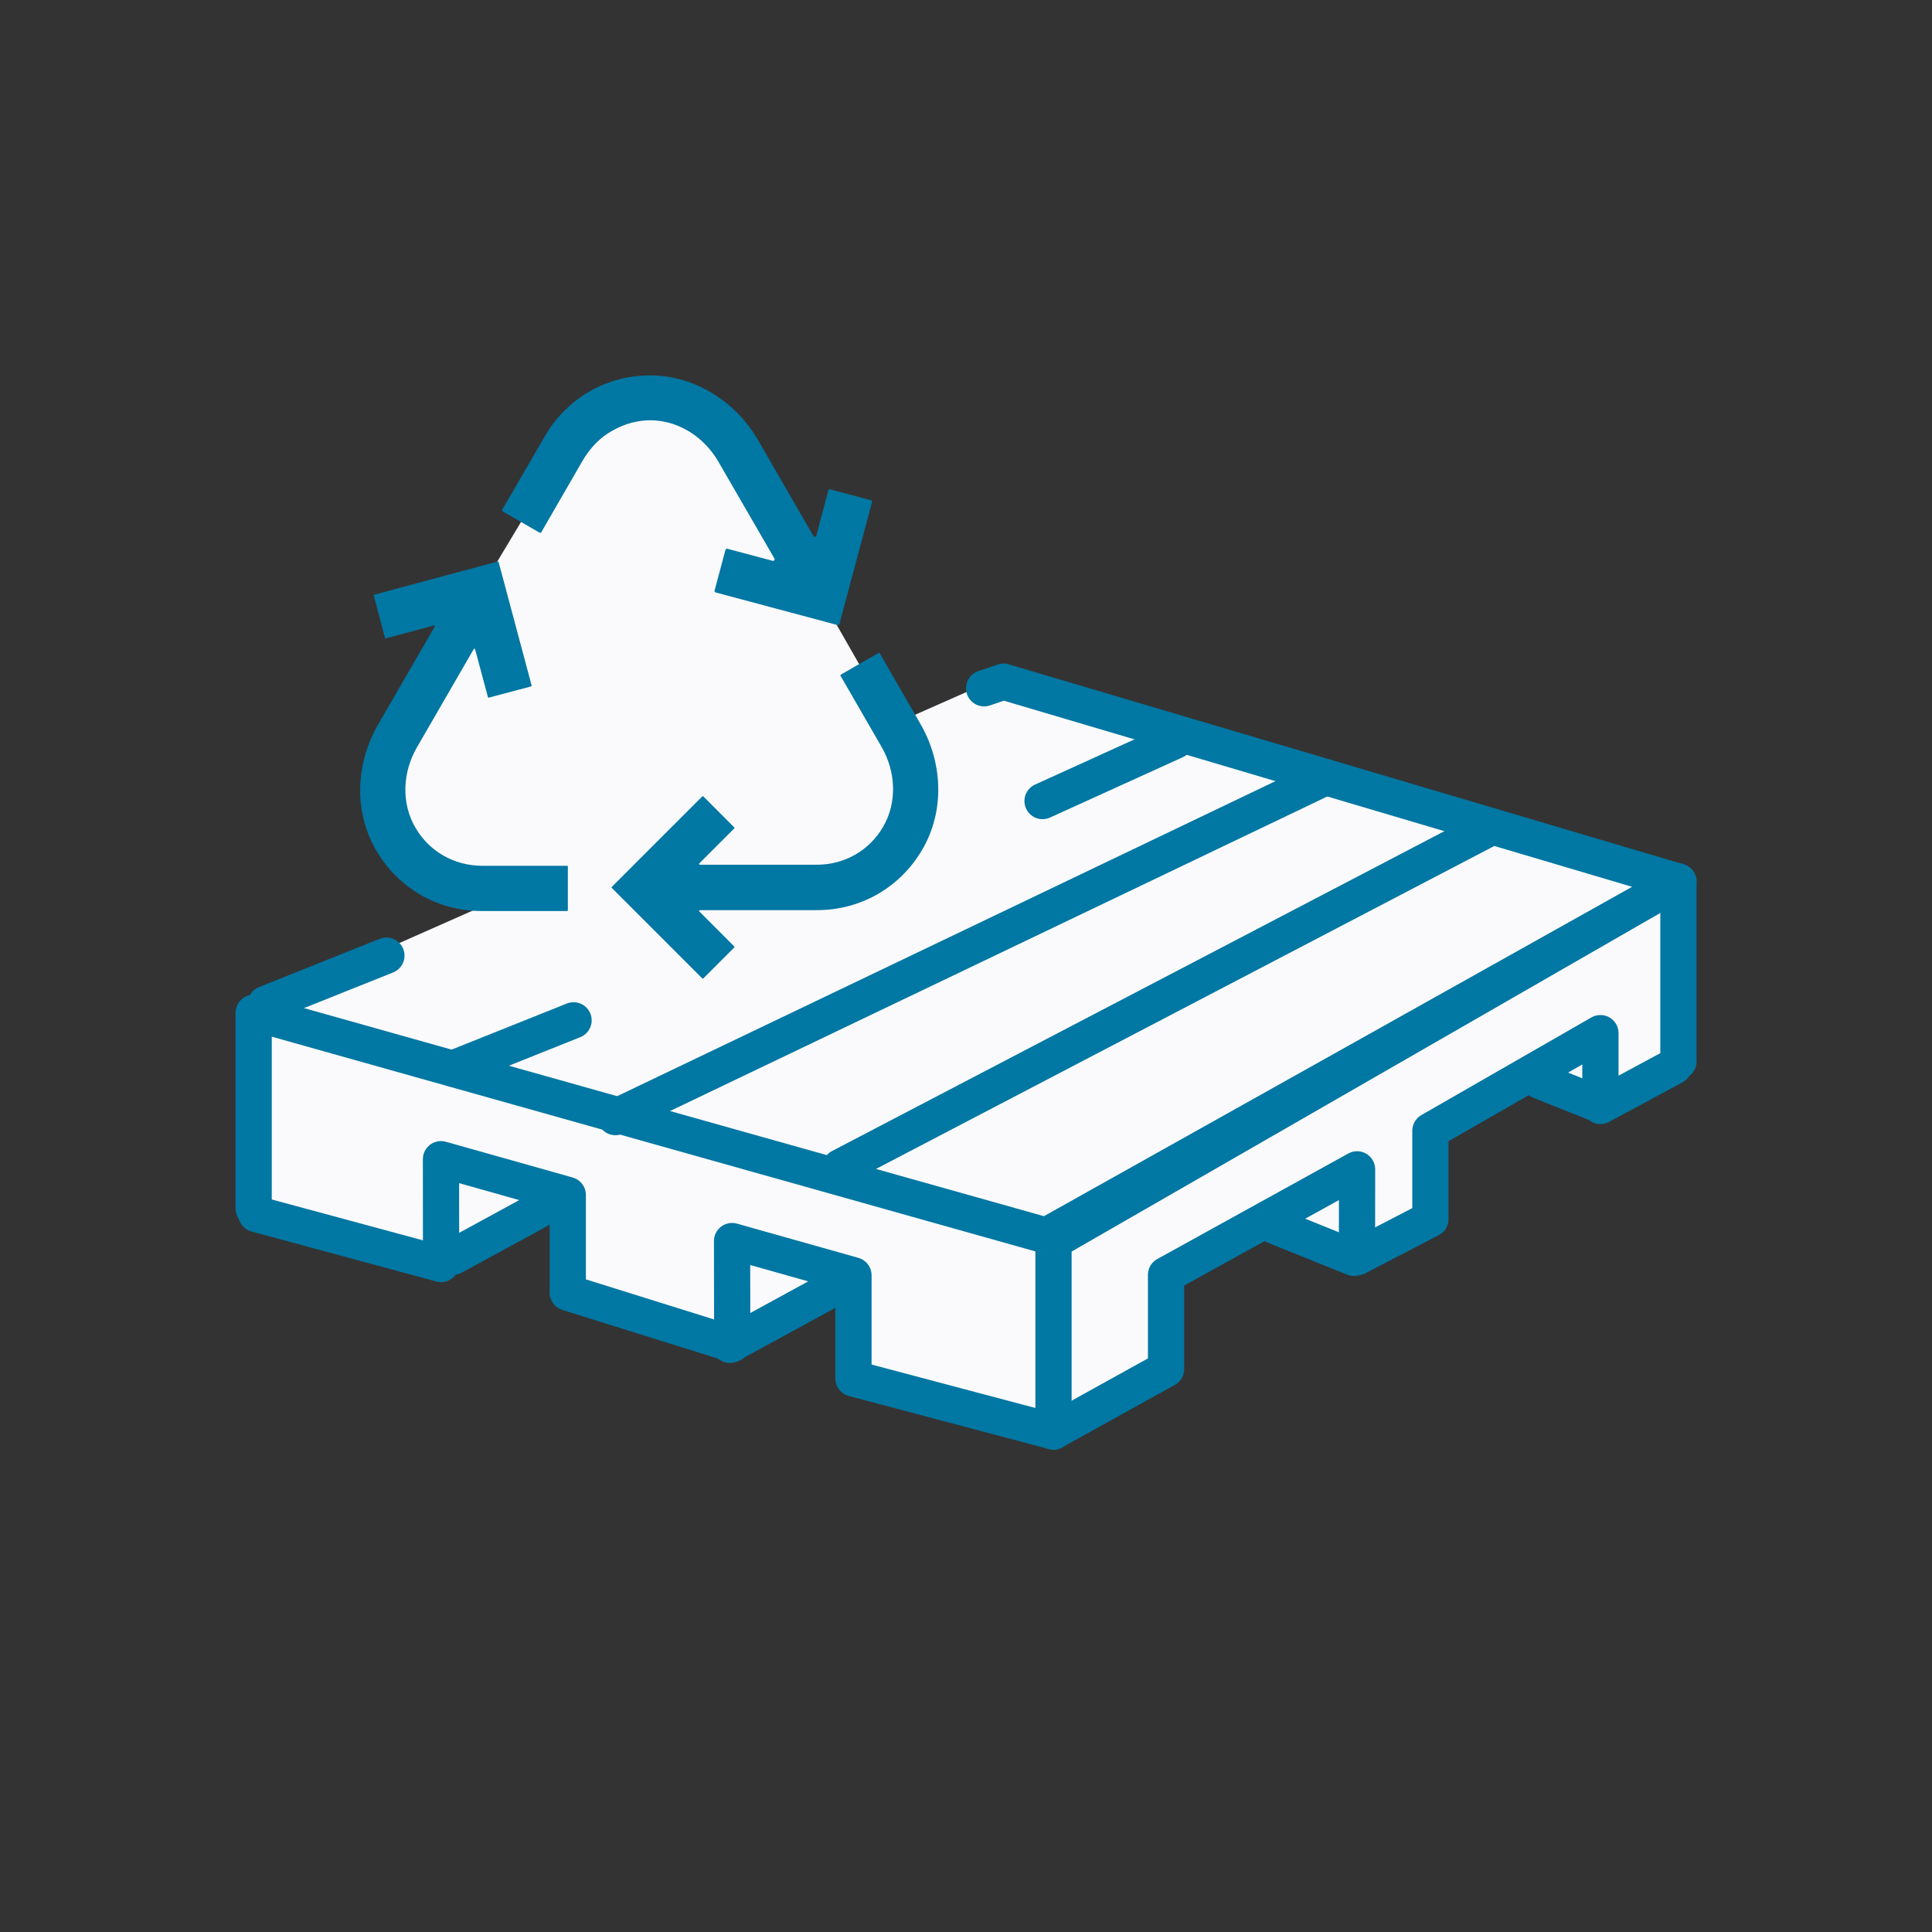
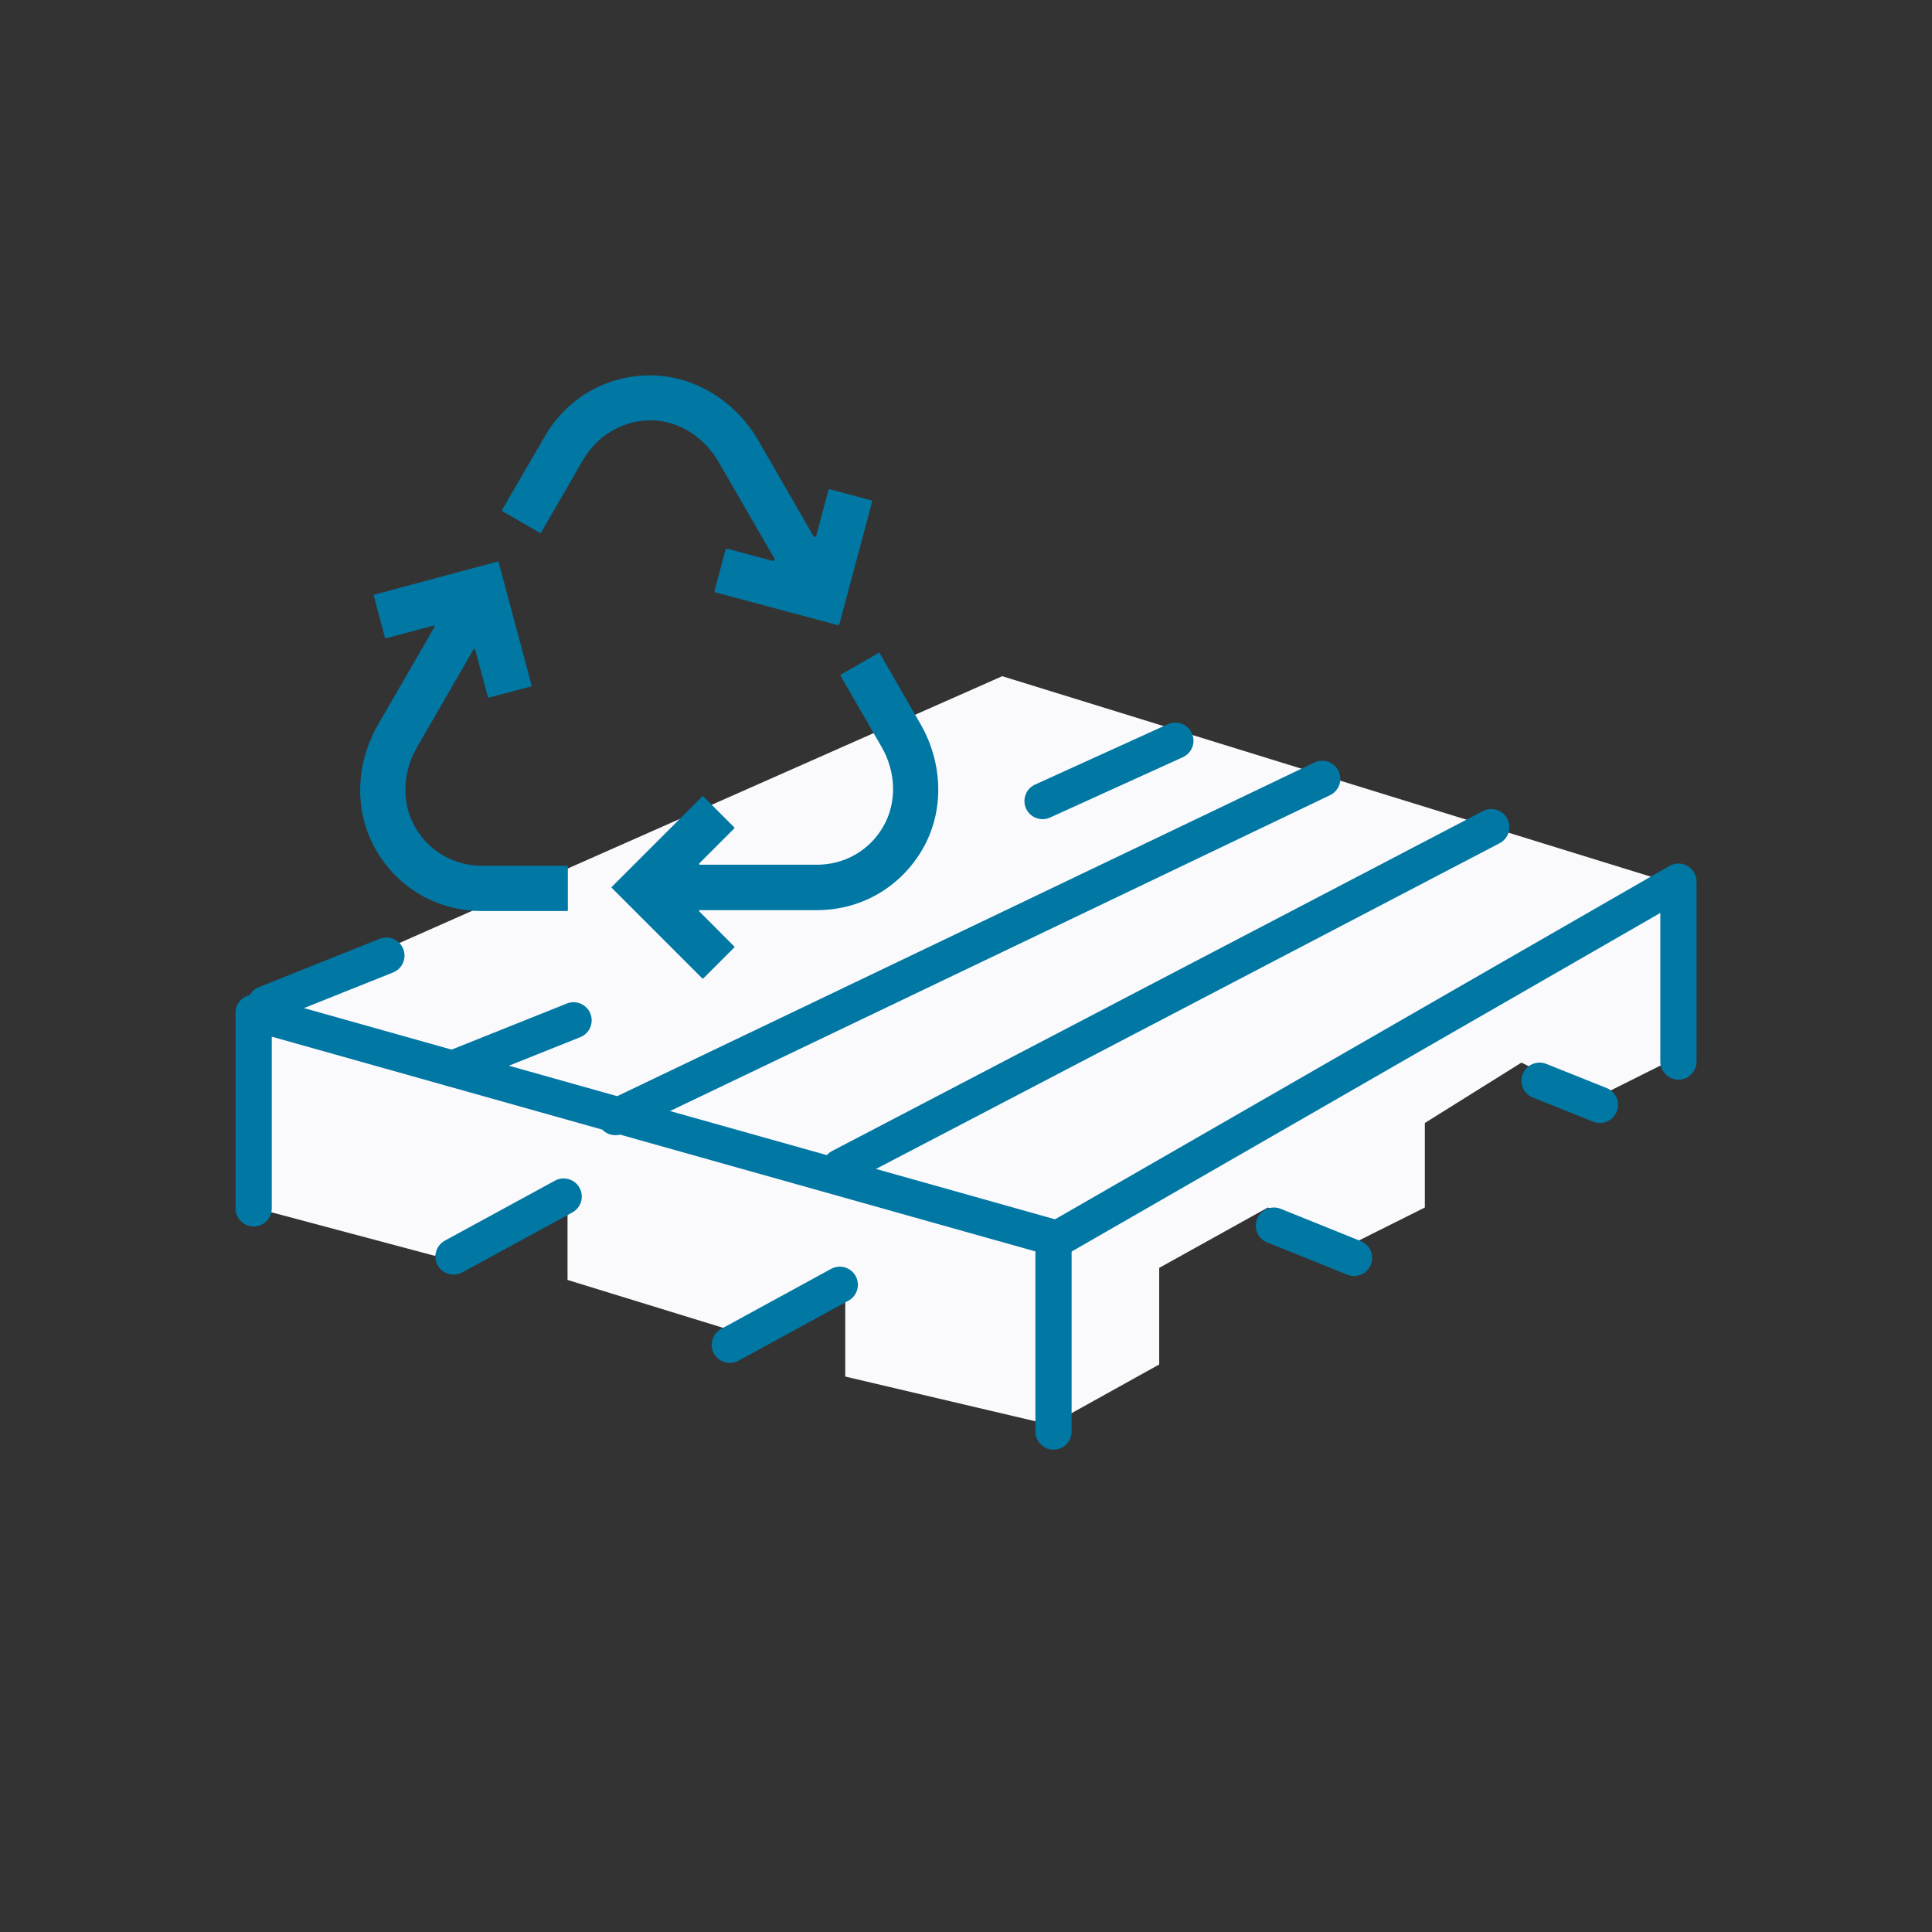
<svg xmlns="http://www.w3.org/2000/svg" width="24" height="24" viewBox="0 0 24 24" fill="none">
  <rect x="0" y="0" width="24" height="24" fill="#333333" stroke="none" />
  <path d="M3.3 12.45L12.45 8.4L20.7 10.95V13.2L19.8 13.65L18.9 13.2L17.7 13.95V15L16.8 15.45L15.75 15L14.4 15.75V16.95L13.05 17.7L10.5 17.1V15.75L9.75 16.2L9 16.5L7.05 15.9V14.85L6 15.3L5.4 15.6L3.15 15L3.3 12.45Z" fill="#FAFAFC" />
-   <path d="M12.225 8.55L12.466 8.468L20.85 10.952L13.087 15.299" stroke="#0177A3" stroke-width="0.45" stroke-miterlimit="10" stroke-linecap="round" stroke-linejoin="round" />
-   <path d="M3.183 15.081L5.479 15.702L5.478 14.4L7.053 14.844V16.058L9.096 16.697L9.094 15.417L10.602 15.842V17.124L13.087 17.783" stroke="#0177A3" stroke-width="0.45" stroke-miterlimit="10" stroke-linecap="round" stroke-linejoin="round" />
  <path d="M13.087 15.375L3.151 12.581V15.011" stroke="#0177A3" stroke-width="0.45" stroke-miterlimit="10" stroke-linecap="round" stroke-linejoin="round" />
  <path d="M20.85 13.187V10.952L13.089 15.416" stroke="#0177A3" stroke-width="0.45" stroke-miterlimit="10" stroke-linecap="round" stroke-linejoin="round" />
-   <path d="M13.087 17.782L14.485 17.007V15.837L16.858 14.526L16.857 15.618L17.769 15.144V14.047L19.881 12.834V13.739L20.791 13.249" stroke="#0177A3" stroke-width="0.45" stroke-miterlimit="10" stroke-linecap="round" stroke-linejoin="round" />
  <path d="M5.625 13.275L7.125 12.675" stroke="#0177A3" stroke-width="0.45" stroke-miterlimit="10" stroke-linecap="round" stroke-linejoin="round" />
  <path d="M7.645 13.877L16.425 9.675" stroke="#0177A3" stroke-width="0.45" stroke-miterlimit="10" stroke-linecap="round" stroke-linejoin="round" />
  <path d="M10.44 14.498L18.525 10.275" stroke="#0177A3" stroke-width="0.45" stroke-miterlimit="10" stroke-linecap="round" stroke-linejoin="round" />
  <path d="M5.634 15.609L7.002 14.864" stroke="#0177A3" stroke-width="0.45" stroke-miterlimit="10" stroke-linecap="round" stroke-linejoin="round" />
  <path d="M9.066 16.706L10.432 15.96" stroke="#0177A3" stroke-width="0.45" stroke-miterlimit="10" stroke-linecap="round" stroke-linejoin="round" />
  <path d="M13.087 15.373V17.783" stroke="#0177A3" stroke-width="0.45" stroke-miterlimit="10" stroke-linecap="round" stroke-linejoin="round" />
  <path d="M16.82 15.626L15.825 15.225" stroke="#0177A3" stroke-width="0.45" stroke-miterlimit="10" stroke-linecap="round" stroke-linejoin="round" />
  <path d="M19.875 13.725L19.125 13.425" stroke="#0177A3" stroke-width="0.45" stroke-miterlimit="10" stroke-linecap="round" stroke-linejoin="round" />
  <path d="M12.951 9.951L14.601 9.201" stroke="#0177A3" stroke-width="0.45" stroke-miterlimit="10" stroke-linecap="round" stroke-linejoin="round" />
  <path d="M3.3 12.471L4.8 11.871" stroke="#0177A3" stroke-width="0.45" stroke-miterlimit="10" stroke-linecap="round" stroke-linejoin="round" />
-   <path d="M6.564 6.331C6.564 6.331 7.026 5.1 8.103 5.1C9.18 5.1 9.488 6.177 9.488 6.177L11.334 9.408C11.334 9.408 11.642 11.1 10.412 11.1C9.182 11.1 5.489 11.1 5.489 11.1C5.489 11.1 4.412 10.33 4.719 9.408L6.564 6.331Z" fill="#FAFAFC" />
  <path d="M5.162 10.284C4.981 9.977 5.001 9.593 5.178 9.286L5.885 8.063C5.889 8.056 5.901 8.057 5.902 8.066L6.061 8.659C6.063 8.665 6.069 8.668 6.074 8.666L6.597 8.527C6.603 8.525 6.606 8.519 6.604 8.515L6.264 7.244L6.194 6.983C6.192 6.977 6.186 6.974 6.181 6.976L5.92 7.046L4.65 7.387C4.644 7.388 4.641 7.394 4.643 7.399L4.782 7.922C4.784 7.928 4.79 7.931 4.794 7.93L5.386 7.771C5.396 7.768 5.403 7.778 5.399 7.786L4.695 9.004C4.428 9.466 4.394 10.039 4.644 10.511C4.911 11.014 5.417 11.317 5.982 11.317H7.044C7.05 11.317 7.054 11.312 7.054 11.306V10.765C7.054 10.759 7.05 10.755 7.044 10.755H5.982C5.64 10.752 5.334 10.578 5.162 10.284Z" fill="#0177A3" />
  <path d="M11.434 8.993L10.928 8.114C10.925 8.109 10.918 8.108 10.914 8.111L10.444 8.381C10.44 8.384 10.438 8.39 10.441 8.394L10.951 9.278C11.129 9.585 11.148 9.969 10.968 10.275C10.796 10.568 10.489 10.742 10.149 10.742H8.694C8.685 10.742 8.681 10.731 8.687 10.725L9.12 10.292C9.125 10.287 9.125 10.281 9.12 10.277L8.738 9.894C8.733 9.89 8.727 9.89 8.723 9.894L7.793 10.824L7.601 11.016C7.596 11.021 7.596 11.027 7.601 11.031L7.793 11.223L8.723 12.153C8.727 12.158 8.733 12.158 8.738 12.153L9.12 11.771C9.125 11.766 9.125 11.76 9.12 11.756L8.687 11.322C8.681 11.316 8.685 11.306 8.694 11.306H10.149C10.714 11.306 11.219 11.003 11.487 10.5C11.736 10.028 11.701 9.455 11.434 8.993Z" fill="#0177A3" />
  <path d="M8.925 5.737L9.62 6.938C9.629 6.953 9.615 6.971 9.599 6.967L9.036 6.817C9.026 6.814 9.015 6.82 9.012 6.83L8.877 7.336C8.874 7.346 8.88 7.357 8.891 7.36L10.152 7.697L10.404 7.765C10.415 7.768 10.425 7.762 10.428 7.751L10.495 7.499L10.833 6.238C10.836 6.227 10.83 6.217 10.819 6.214L10.314 6.079C10.303 6.076 10.293 6.082 10.29 6.092L10.14 6.655C10.136 6.671 10.113 6.674 10.105 6.659L9.419 5.47C9.129 4.969 8.595 4.642 8.018 4.664C7.496 4.684 7.031 4.964 6.768 5.42L6.24 6.329C6.234 6.338 6.239 6.35 6.248 6.355L6.701 6.616C6.71 6.622 6.722 6.617 6.726 6.608L7.232 5.732C7.311 5.596 7.415 5.473 7.548 5.386C8.084 5.038 8.663 5.282 8.925 5.737Z" fill="#0177A3" />
</svg>